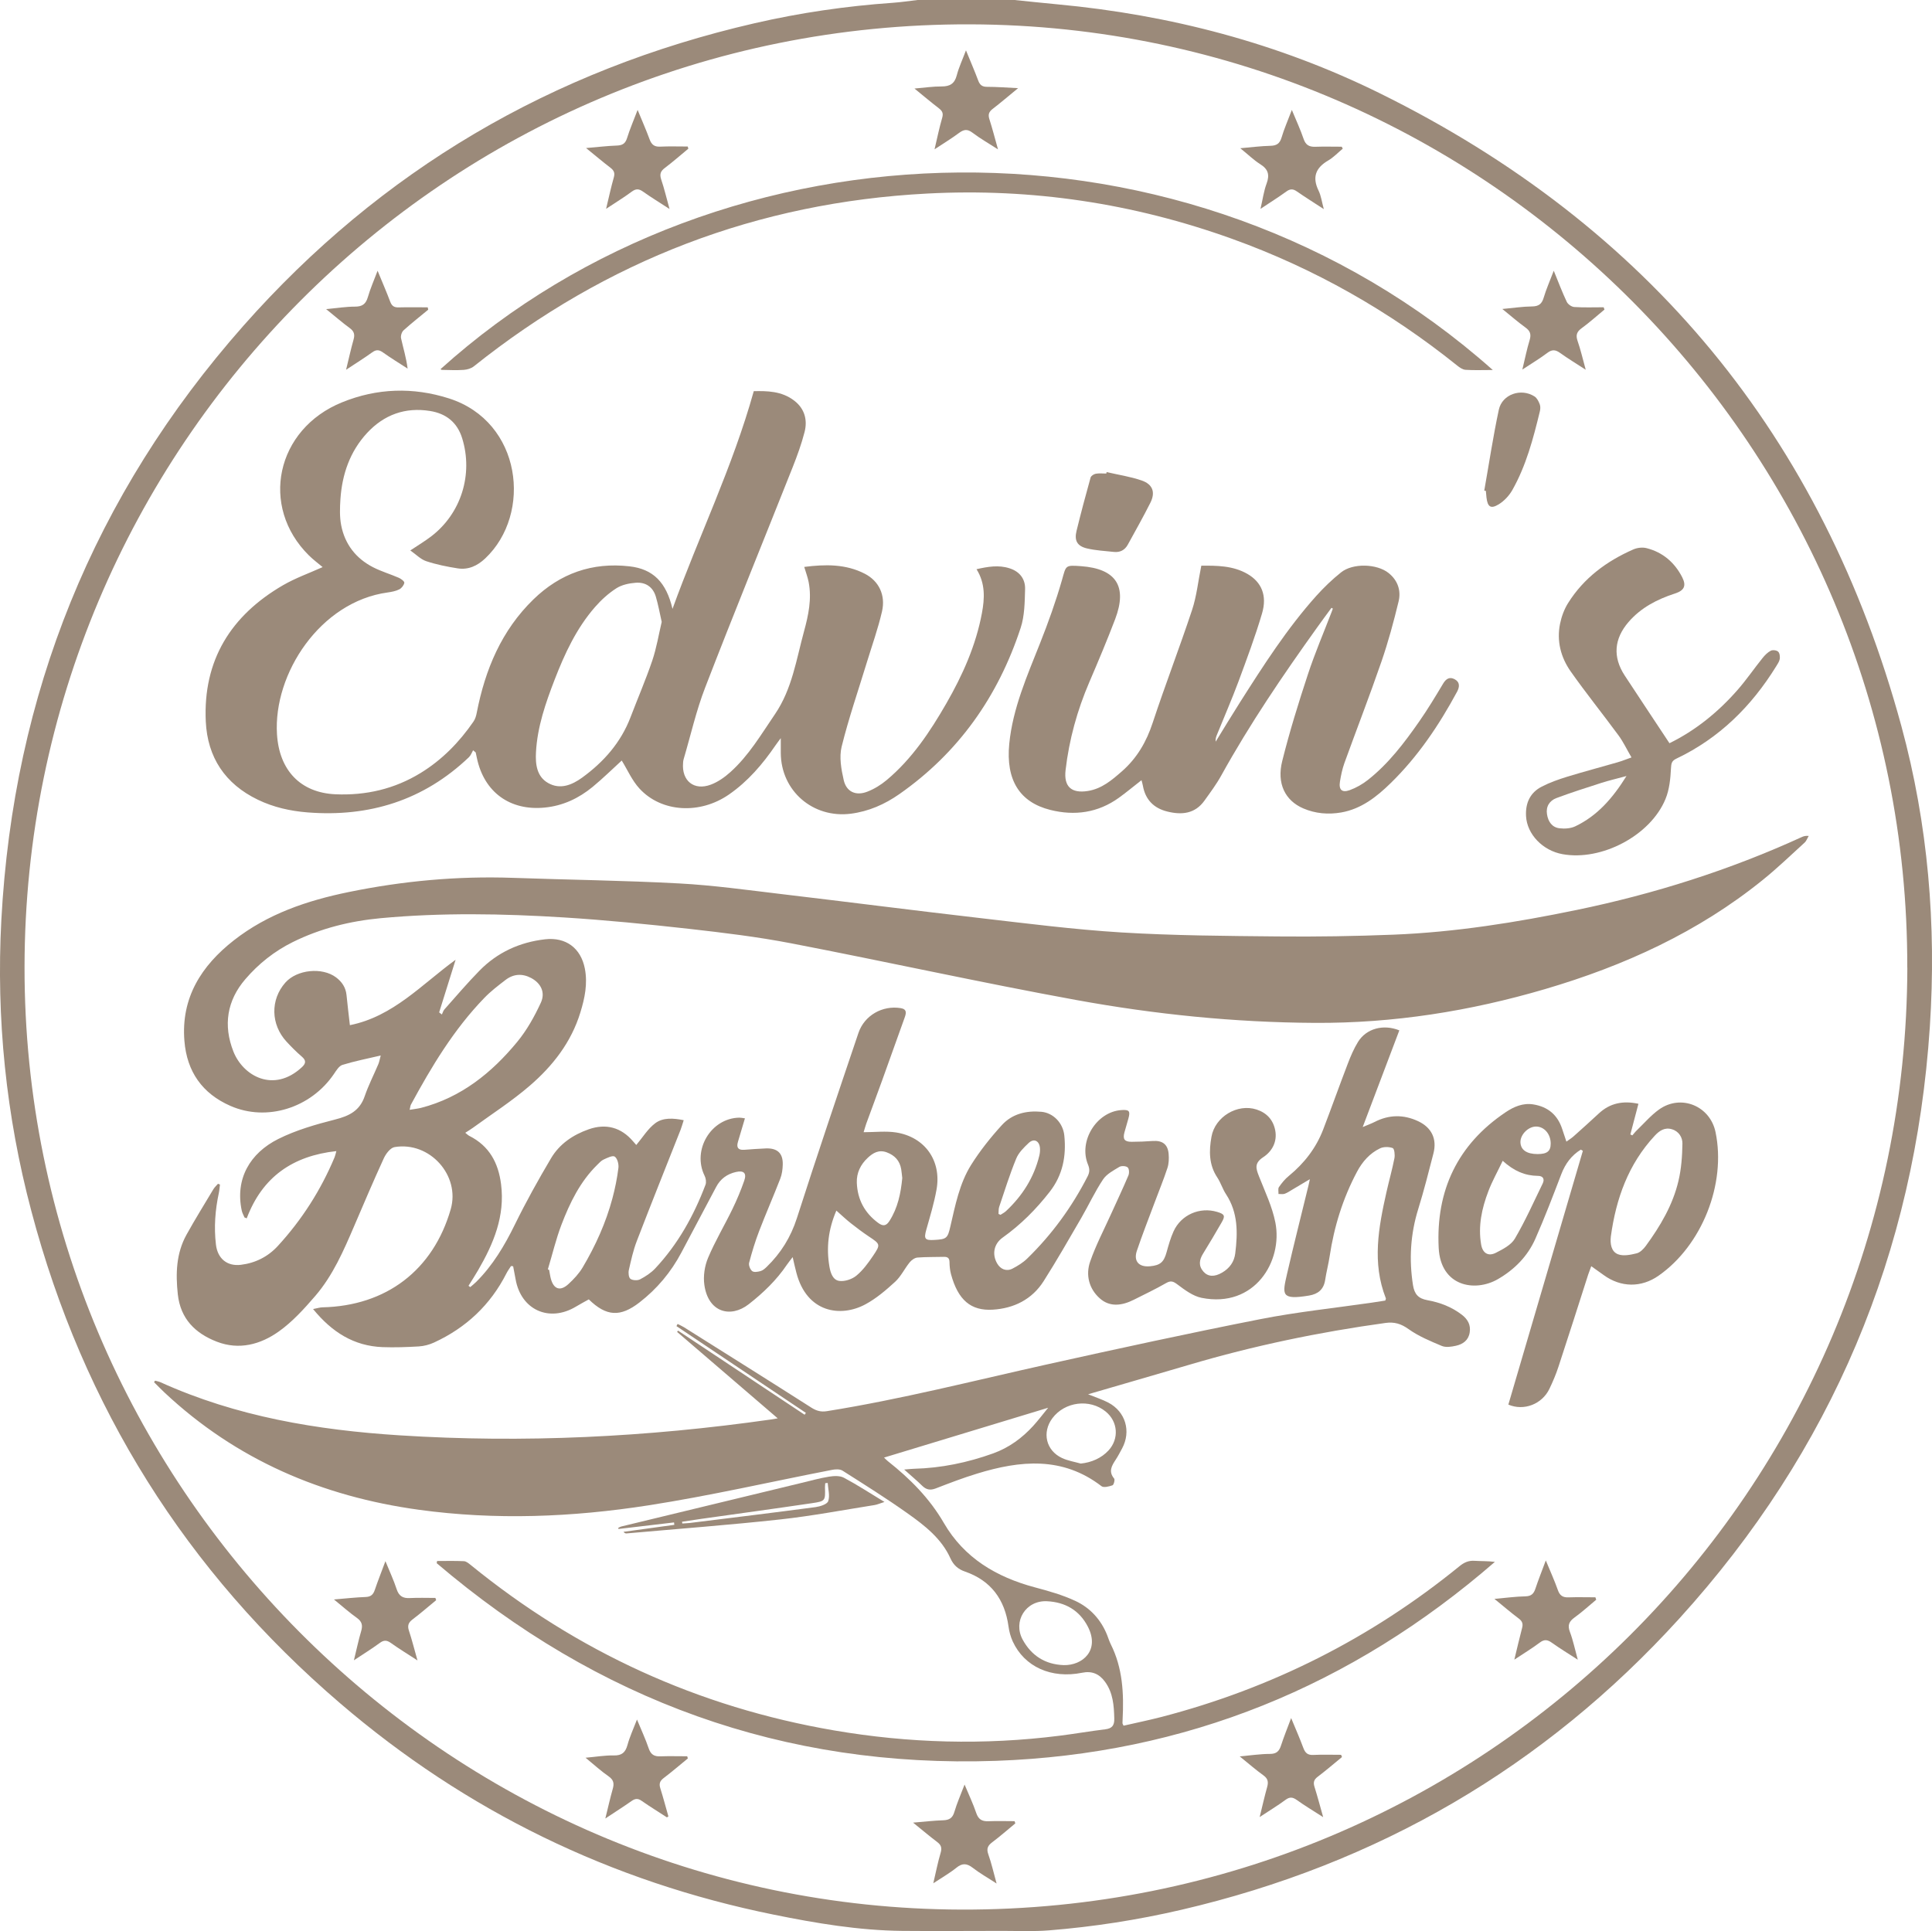
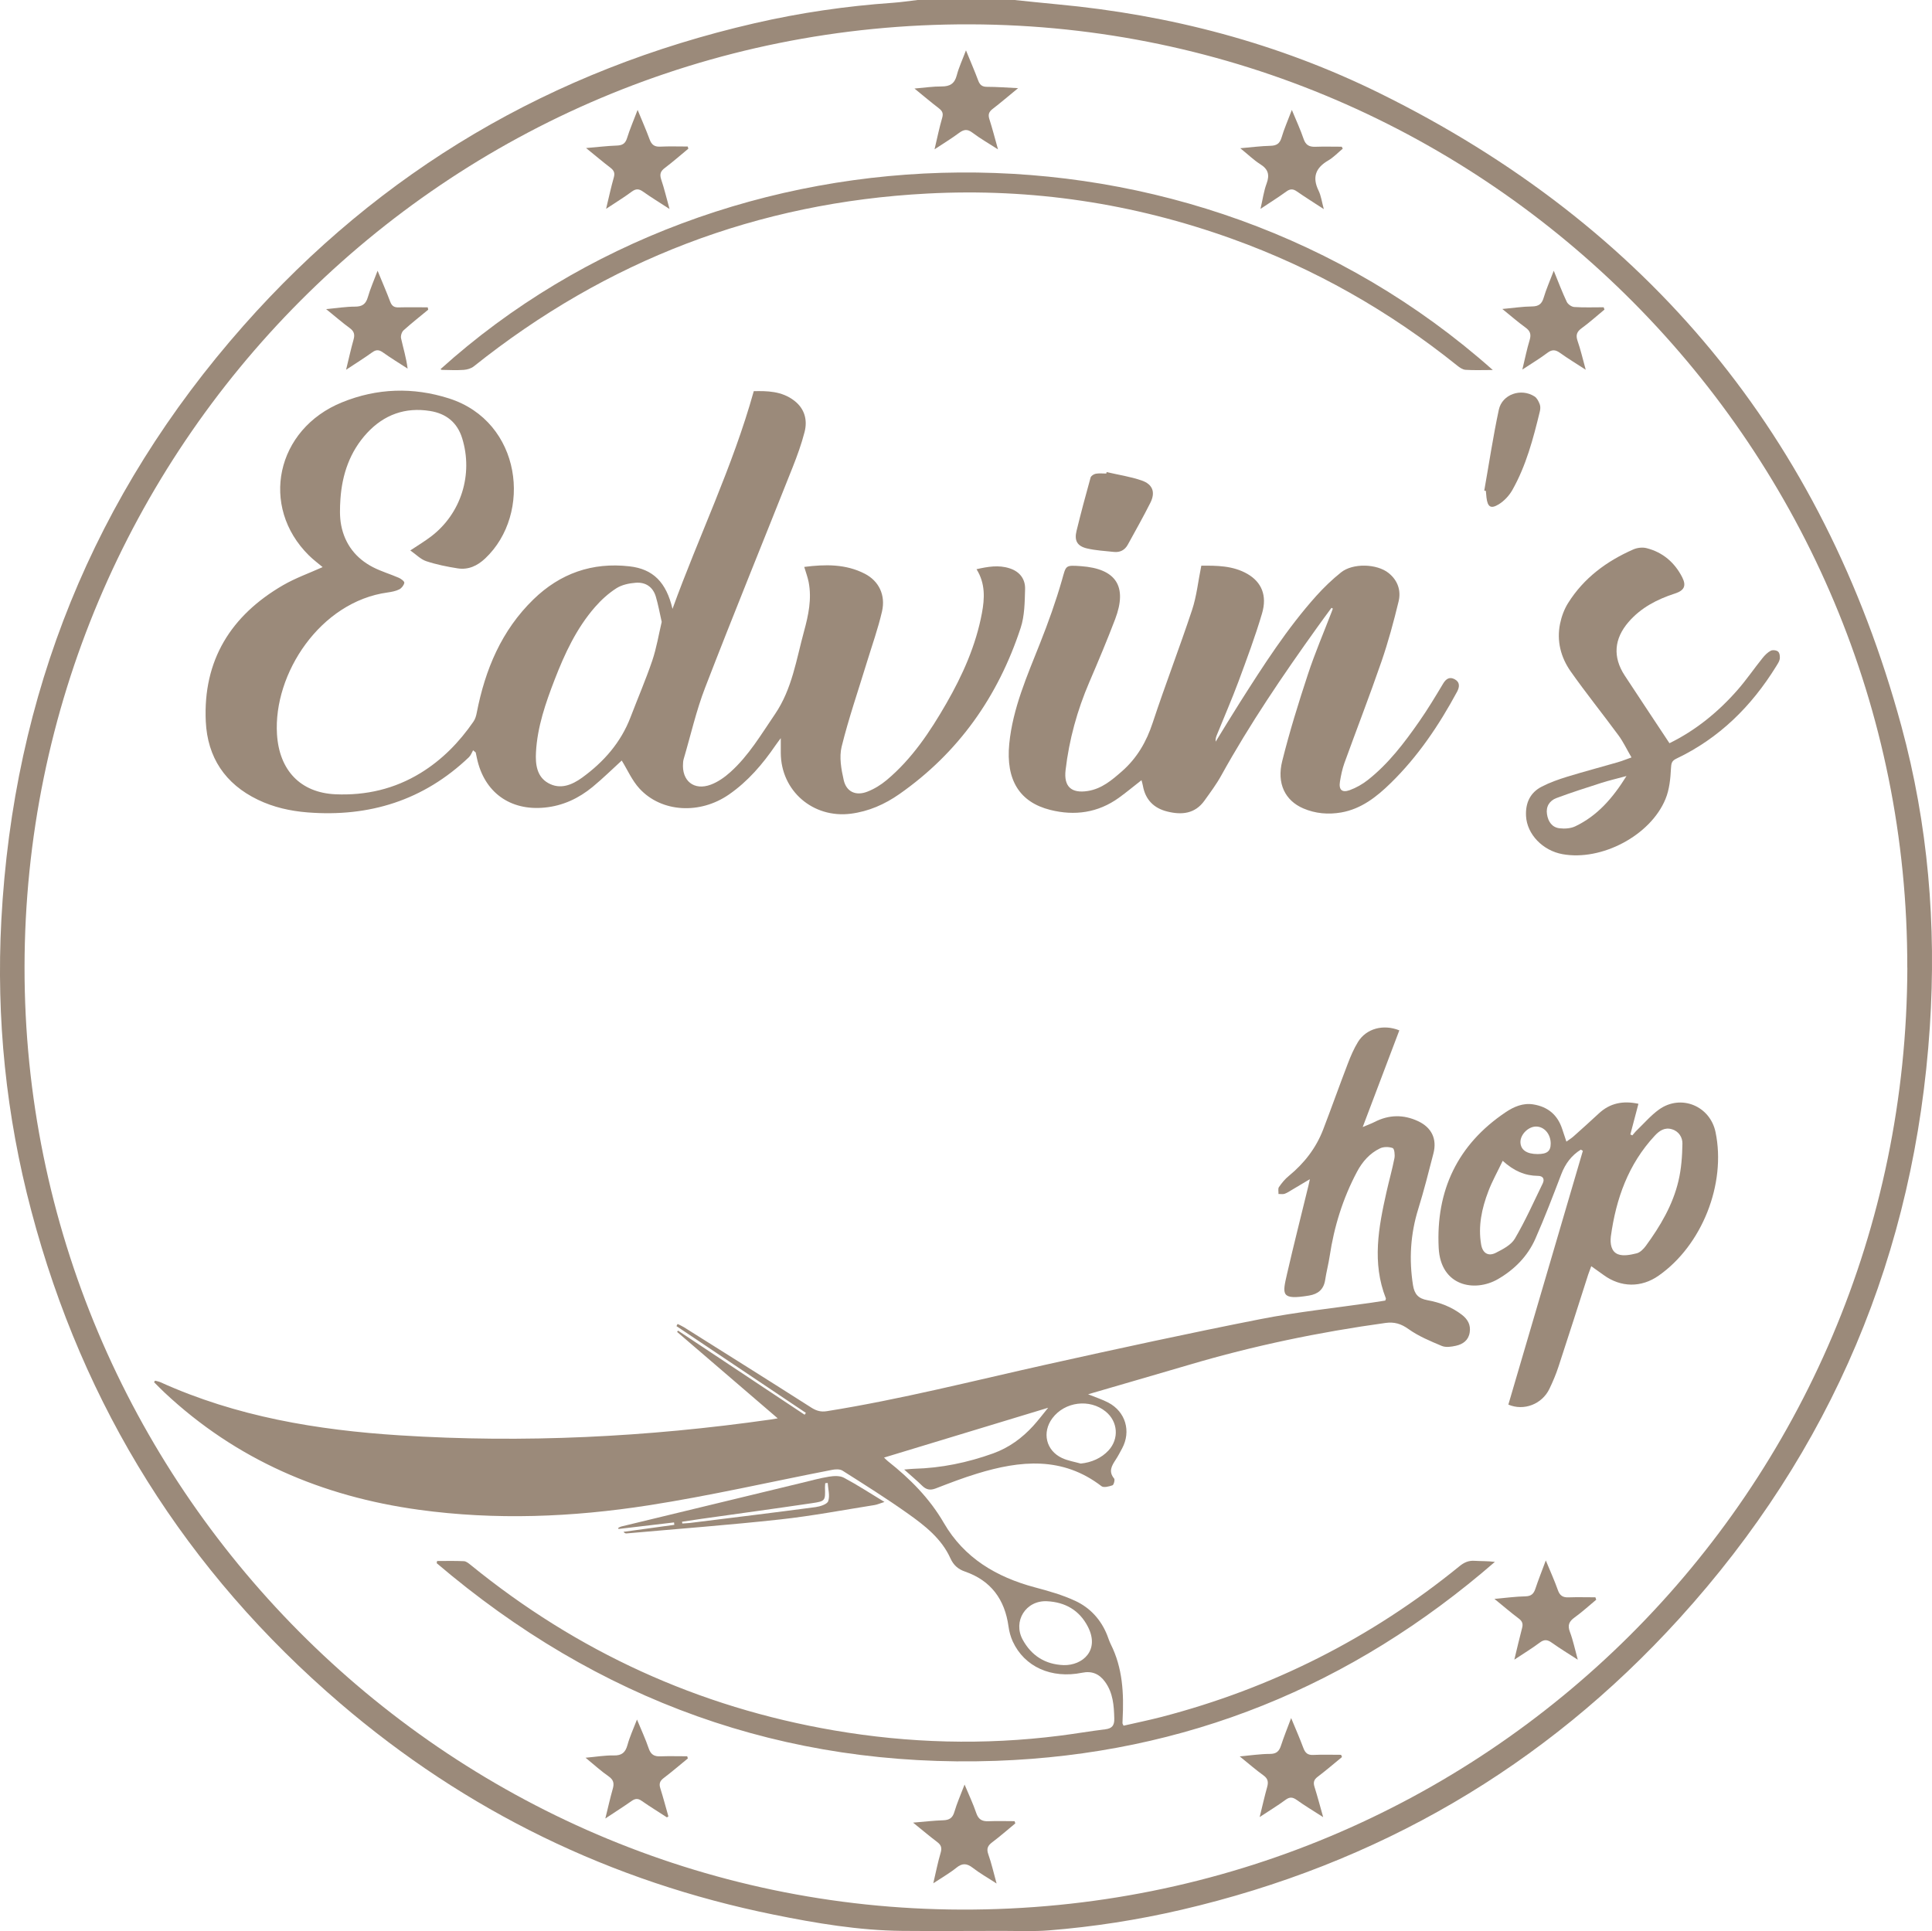
<svg xmlns="http://www.w3.org/2000/svg" id="Layer_1" viewBox="0 0 303.91 303.8">
  <defs>
    <style>
      .cls-1 {
        fill: #9b8a7a;
      }
    </style>
  </defs>
  <path class="cls-1" d="M159.58,0c2.25.23,4.49.47,6.74.68,17.75,1.65,34.78,6.12,50.76,14.01,42.23,20.85,69.64,54.07,82.01,99.53,4.21,15.48,5.53,31.31,4.48,47.32-2.34,35.58-15.44,66.69-39.39,93.07-21.28,23.44-47.51,38.67-78.38,45.85-6.85,1.59-13.79,2.67-20.8,3.23-2.41.19-4.84.08-7.26.08-5.28,0-10.57.05-15.85,0-6.81-.07-13.51-1.2-20.16-2.55-25.62-5.19-48.42-16.28-68.24-33.27-24.2-20.74-40.41-46.59-48.56-77.43C.95,175.52-.61,160.23.21,144.75c1.9-35.53,14.51-66.82,38.08-93.5C59.92,26.78,86.83,10.99,118.68,3.66c7.16-1.65,14.43-2.71,21.76-3.22,1.3-.09,2.59-.29,3.89-.44,5.08,0,10.17,0,15.25,0ZM300.02,152.23c.2-81.5-65.97-148.13-147.36-148.4C69.96,3.55,3.94,70.59,3.86,152.14c-.09,81.31,66.11,148.06,147.4,148.28,82.2.22,148.56-65.88,148.77-148.18Z" />
-   <path class="cls-1" d="M135.82,178.12c1.84,0,3.53-.21,5.14.04,4.54.72,7.17,4.45,6.36,8.98-.38,2.14-1.02,4.23-1.61,6.32-.4,1.43-.24,1.7,1.27,1.61,1.92-.11,2.09-.25,2.52-2.14.77-3.32,1.43-6.73,3.25-9.65,1.4-2.23,3.07-4.33,4.85-6.28,1.61-1.77,3.85-2.31,6.22-2.09,1.86.17,3.4,1.76,3.6,3.73.33,3.23-.24,6.22-2.3,8.86-2.14,2.75-4.56,5.18-7.4,7.2-1.36.97-1.71,2.59-.87,4.06.53.93,1.47,1.31,2.42.82.83-.43,1.67-.95,2.33-1.6,3.87-3.77,7.01-8.08,9.48-12.9.34-.66.35-1.18.06-1.88-1.51-3.68,1.34-8.28,5.24-8.56,1.25-.09,1.45.14,1.12,1.33-.2.73-.42,1.45-.62,2.17-.29,1.08,0,1.49,1.13,1.49,1.11,0,2.22-.05,3.33-.13,1.51-.1,2.36.52,2.49,2.03.06.73.04,1.53-.19,2.22-.6,1.84-1.35,3.64-2.02,5.45-.94,2.52-1.93,5.03-2.79,7.58-.55,1.64.33,2.6,2.08,2.43,1.62-.15,2.17-.66,2.6-2.22.31-1.11.62-2.22,1.09-3.26,1.18-2.62,4.13-3.9,6.87-3.07,1.17.35,1.3.62.7,1.65-.95,1.65-1.92,3.29-2.92,4.91-.61.98-.75,1.92.06,2.84.72.81,1.73.85,2.93.15,1.17-.68,1.91-1.69,2.07-3.03.4-3.23.45-6.41-1.45-9.3-.54-.82-.83-1.81-1.37-2.63-1.34-2.01-1.32-4.19-.92-6.42.56-3.14,4.08-5.26,7.09-4.28,1.6.52,2.62,1.62,2.94,3.29.34,1.82-.53,3.32-1.89,4.21-1.45.95-1.14,1.81-.66,3.03.94,2.39,2.08,4.76,2.57,7.25,1.2,6.06-3.23,13.51-11.6,11.85-1.35-.27-2.63-1.23-3.78-2.09-.68-.51-1.05-.67-1.82-.23-1.65.95-3.37,1.76-5.07,2.62-1.83.92-3.76,1.21-5.36-.23-1.69-1.51-2.24-3.68-1.5-5.79.89-2.57,2.17-5,3.29-7.48.91-2.02,1.86-4.01,2.72-6.05.16-.37.13-1.06-.11-1.27-.26-.24-.98-.28-1.3-.09-.93.56-2,1.12-2.57,1.97-1.29,1.94-2.28,4.08-3.45,6.1-1.93,3.32-3.84,6.67-5.9,9.91-1.83,2.88-4.68,4.29-8.02,4.49-3.41.2-5.45-1.49-6.56-5.61-.16-.61-.22-1.25-.23-1.88-.01-.63-.29-.83-.88-.82-1.39.04-2.78,0-4.17.11-.43.04-.93.4-1.22.76-.8.99-1.36,2.2-2.27,3.04-1.44,1.32-2.98,2.64-4.69,3.56-3.88,2.09-9.22,1.34-10.86-4.99-.19-.72-.35-1.44-.58-2.44-.4.53-.67.85-.9,1.19-1.64,2.43-3.71,4.42-6.01,6.22-2.86,2.23-6.37,1.29-6.98-3.03-.2-1.38.04-2.98.58-4.26,1.1-2.62,2.58-5.09,3.82-7.65.71-1.46,1.34-2.96,1.87-4.49.42-1.2-.07-1.65-1.31-1.37-1.39.32-2.44,1.08-3.11,2.36-1.81,3.44-3.65,6.87-5.46,10.3-1.64,3.1-3.84,5.73-6.61,7.87-3,2.32-5.19,2.21-7.96-.49-.64.36-1.33.72-1.99,1.12-4.23,2.56-8.69.54-9.53-4.32-.12-.67-.26-1.34-.38-2.01-.11-.01-.22-.03-.33-.04-.24.38-.52.75-.72,1.15-2.52,4.97-6.36,8.57-11.4,10.89-.74.34-1.58.56-2.39.61-1.9.11-3.81.18-5.71.11-4.5-.18-7.94-2.34-10.92-5.99.67-.13,1.06-.26,1.45-.27,10.06-.22,17.44-5.85,20.2-15.43,1.53-5.31-3.3-10.71-8.83-9.78-.66.11-1.36,1.04-1.69,1.75-1.62,3.53-3.14,7.11-4.67,10.68-1.66,3.87-3.34,7.76-6.11,10.98-1.75,2.03-3.6,4.08-5.76,5.61-2.86,2.03-6.22,2.95-9.72,1.6-3.4-1.31-5.73-3.6-6.15-7.46-.35-3.26-.26-6.44,1.37-9.38,1.34-2.42,2.81-4.78,4.23-7.16.19-.31.48-.57.72-.85.1.04.21.08.31.12-.06.43-.08.87-.17,1.3-.58,2.7-.79,5.41-.46,8.16.26,2.18,1.74,3.43,3.92,3.17,2.29-.28,4.27-1.28,5.82-2.97,3.79-4.13,6.77-8.8,8.93-13.97.1-.25.15-.52.27-.95-6.86.75-11.64,4.06-14.1,10.58-.12-.05-.23-.1-.35-.14-.15-.36-.35-.7-.43-1.07-1.07-5.01,1.3-9.05,5.73-11.27,2.8-1.4,5.9-2.29,8.96-3.07,2.21-.56,3.87-1.37,4.65-3.67.59-1.72,1.43-3.35,2.14-5.03.16-.38.22-.79.38-1.37-2.16.51-4.13.89-6.03,1.48-.54.17-.97.9-1.34,1.44-3.63,5.34-10.55,7.52-16.27,5.01-4.43-1.94-6.85-5.39-7.24-10.21-.56-6.81,2.68-11.85,7.78-15.84,5.3-4.15,11.51-6.25,18.04-7.59,8.52-1.75,17.1-2.54,25.8-2.24,8.73.31,17.47.41,26.19.88,5.42.29,10.82,1.05,16.22,1.69,10.32,1.22,20.64,2.55,30.96,3.74,7.45.86,14.9,1.82,22.38,2.28,8.2.5,16.43.55,24.64.63,6.07.06,12.15-.04,18.22-.28,9.7-.39,19.25-1.92,28.75-3.88,12.24-2.53,24.08-6.28,35.45-11.48.28-.13.58-.22,1.08-.17-.22.36-.36.79-.66,1.06-2.17,1.98-4.29,4.02-6.57,5.86-10.15,8.21-21.79,13.51-34.23,17.17-11.83,3.48-23.85,5.39-36.25,5.32-12.64-.07-25.14-1.34-37.52-3.6-14.98-2.73-29.85-6.03-44.8-8.91-5.33-1.03-10.74-1.68-16.14-2.29-6.55-.73-13.11-1.38-19.68-1.79-9.6-.6-19.21-.77-28.8.12-4.79.45-9.46,1.6-13.82,3.76-2.88,1.43-5.38,3.41-7.46,5.84-2.89,3.36-3.49,7.26-1.88,11.36,1.53,3.89,6.34,6.57,10.75,2.51.68-.62.73-1.09,0-1.71-.84-.72-1.63-1.52-2.38-2.33-2.5-2.7-2.57-6.61-.19-9.3,1.82-2.05,5.78-2.46,7.97-.82.92.69,1.53,1.58,1.65,2.78.15,1.54.34,3.07.53,4.74,6.83-1.37,11.3-6.42,16.63-10.29-.86,2.76-1.73,5.52-2.59,8.28.14.11.28.22.43.33.13-.27.21-.58.4-.8,1.82-2.05,3.6-4.14,5.51-6.09,2.82-2.88,6.32-4.48,10.32-4.94,3.28-.37,5.63,1.38,6.26,4.61.46,2.37-.01,4.65-.71,6.91-1.43,4.68-4.34,8.4-7.95,11.51-2.81,2.43-5.96,4.45-8.97,6.64-.34.25-.71.46-1.18.77.29.23.45.4.64.49,3.13,1.58,4.56,4.22,4.99,7.6.64,5.02-1.18,9.35-3.61,13.53-.48.83-1,1.63-1.51,2.45l.27.21c.31-.27.64-.52.93-.81,2.62-2.61,4.47-5.72,6.09-9.03,1.74-3.55,3.67-7.02,5.69-10.43,1.33-2.25,3.45-3.69,5.93-4.56,2.71-.95,5.1-.3,6.96,1.88.18.21.36.41.52.59,1-1.18,1.81-2.55,2.99-3.43,1.22-.91,2.84-.8,4.47-.47-.18.56-.31,1.04-.49,1.51-2.3,5.82-4.63,11.63-6.88,17.48-.57,1.47-.91,3.04-1.26,4.58-.1.44-.03,1.18.25,1.39.35.25,1.1.29,1.51.08.86-.45,1.72-1.01,2.38-1.71,3.58-3.82,6.08-8.31,7.92-13.18.15-.4.06-1-.14-1.4-2-4.05.99-9.08,5.47-9.15.26,0,.53.06.87.11-.38,1.28-.73,2.49-1.1,3.7-.26.87.02,1.31.96,1.25,1.15-.08,2.3-.18,3.45-.22,1.81-.06,2.69.77,2.64,2.55-.02.74-.12,1.52-.39,2.21-1.07,2.77-2.27,5.49-3.33,8.26-.62,1.62-1.13,3.29-1.57,4.97-.1.39.16,1.05.48,1.31.27.22.89.12,1.31,0,.36-.1.69-.39.97-.66,2.23-2.16,3.79-4.67,4.76-7.69,3.12-9.73,6.4-19.42,9.67-29.1.94-2.79,3.79-4.39,6.66-3.92,1.03.17.85.84.6,1.53-1.18,3.28-2.35,6.57-3.53,9.85-.82,2.27-1.67,4.54-2.5,6.81-.14.39-.24.79-.42,1.36ZM64.43,174.6c.75-.13,1.29-.18,1.81-.31,6.29-1.63,11.1-5.5,15.12-10.38,1.51-1.83,2.71-3.98,3.71-6.15.76-1.64,0-3.09-1.52-3.9-1.39-.74-2.78-.65-4.02.3-1.16.89-2.34,1.79-3.35,2.84-4.78,4.94-8.29,10.78-11.54,16.78-.09.16-.09.36-.2.82ZM86.19,199.7l.19.08c.09.46.15.94.27,1.39.45,1.67,1.49,2.02,2.77.84.84-.77,1.65-1.64,2.23-2.61,2.03-3.42,3.66-7.03,4.69-10.89.42-1.57.74-3.17.94-4.78.07-.59-.16-1.48-.58-1.77-.33-.23-1.18.2-1.75.46-.38.17-.69.53-1,.83-2.7,2.65-4.31,5.97-5.63,9.42-.87,2.28-1.43,4.68-2.14,7.02ZM141.93,185.34c-.06-.47-.09-.94-.17-1.41-.23-1.33-1.01-2.17-2.27-2.64-1.24-.46-2.16.08-3,.87-1.12,1.05-1.76,2.35-1.71,3.9.1,2.65,1.23,4.77,3.39,6.35.74.54,1.24.46,1.74-.32,1.32-2.06,1.79-4.36,2.02-6.76ZM131.56,190.46c-1.28,2.99-1.59,5.84-1.09,8.8.18,1.04.55,2.14,1.59,2.26.85.1,1.97-.27,2.65-.83,1.02-.84,1.84-1.96,2.59-3.07,1.26-1.86,1.2-1.88-.68-3.13-.95-.64-1.87-1.33-2.77-2.04-.74-.58-1.42-1.23-2.28-1.99ZM157.06,190.97c.11.05.21.1.32.15.29-.19.61-.35.86-.58,2.58-2.41,4.41-5.28,5.25-8.74.09-.38.13-.79.1-1.18-.09-1.15-.95-1.58-1.77-.81-.77.72-1.59,1.53-1.97,2.47-1.02,2.48-1.82,5.05-2.68,7.6-.11.33-.07.72-.1,1.08Z" />
  <path class="cls-1" d="M171.11,219.33c1.28.52,2.3.84,3.23,1.33,2.72,1.43,3.62,4.52,2.17,7.21-.32.59-.63,1.2-1,1.76-.62.95-1.19,1.86-.25,2.98.15.18-.06.99-.26,1.06-.54.19-1.38.41-1.73.14-6.13-4.72-12.79-4.06-19.57-1.98-2.2.67-4.36,1.5-6.5,2.33-.86.33-1.49.22-2.14-.42-.81-.8-1.69-1.53-2.83-2.55.75-.06,1.14-.11,1.54-.12,4.29-.11,8.43-.97,12.46-2.42,2.49-.9,4.55-2.41,6.31-4.34.79-.87,1.5-1.81,2.34-2.84-8.69,2.64-17.22,5.23-25.82,7.84.19.18.39.39.61.57,3.48,2.75,6.55,5.83,8.81,9.73,3.19,5.5,8.27,8.5,14.29,10.11,2.18.58,4.38,1.2,6.41,2.15,2.31,1.08,4.01,2.94,4.98,5.37.19.48.34.98.57,1.44,1.88,3.75,2.07,7.76,1.86,11.84-.01.2-.02.4-.02.59,0,.07.06.14.17.38,1.96-.45,3.96-.86,5.94-1.37,17.35-4.51,33-12.4,46.9-23.72.72-.59,1.42-.91,2.36-.85,1.05.07,2.12.02,3.21.17-22.53,19.56-48.67,30.25-78.49,31.3-33.35,1.16-62.64-9.51-87.97-31.1.02-.11.05-.22.07-.34,1.41,0,2.82-.04,4.23.03.34.02.71.32,1.01.56,16.79,13.68,35.85,22.4,57.19,26.06,11.77,2.02,23.61,2.34,35.47.84,2.4-.3,4.79-.72,7.19-1.01,1.07-.13,1.46-.59,1.43-1.69-.05-2.05-.19-4.04-1.45-5.78-.91-1.25-2.06-1.75-3.61-1.43-4.84.98-9.07-.93-10.91-4.92-.34-.74-.56-1.57-.67-2.38-.59-4.23-2.75-7.2-6.85-8.62-1.08-.37-1.8-1.01-2.28-2.07-1.41-3.13-4.05-5.17-6.74-7.08-3.33-2.36-6.8-4.54-10.25-6.73-.42-.26-1.13-.22-1.67-.11-9.63,1.87-19.2,4.08-28.88,5.58-11.96,1.86-24.02,2.35-36.09.69-15.21-2.09-28.72-7.86-40.01-18.45-.56-.53-1.1-1.08-1.64-1.62.06-.08.11-.16.17-.24.28.08.58.13.85.25,11.95,5.41,24.63,7.52,37.59,8.35,19.54,1.25,38.98.28,58.35-2.48.27-.04.54-.09,1.15-.19-5.39-4.63-10.61-9.12-15.83-13.6.05-.07.1-.13.15-.2,6.64,4.41,13.27,8.82,19.91,13.23.07-.1.13-.19.2-.29-6.79-4.55-13.58-9.1-20.36-13.65l.18-.34c.34.17.69.32,1.01.52,6.69,4.21,13.38,8.4,20.04,12.65.79.5,1.49.7,2.43.55,11.66-1.86,23.09-4.79,34.6-7.35,11.16-2.48,22.33-4.91,33.55-7.12,5.79-1.14,11.69-1.75,17.55-2.6.73-.11,1.46-.22,2.14-.33.06-.21.12-.29.09-.35-2.2-5.59-1.15-11.16.1-16.73.4-1.78.9-3.53,1.25-5.32.1-.52-.01-1.49-.27-1.59-.59-.22-1.44-.23-2.01.05-1.62.78-2.77,2.1-3.61,3.68-2.22,4.18-3.6,8.62-4.3,13.29-.19,1.25-.52,2.48-.71,3.74-.23,1.48-1.11,2.2-2.52,2.44-4.46.74-4.22-.15-3.48-3.38,1.07-4.67,2.26-9.32,3.39-13.98.05-.22.1-.44.21-.95-1.09.65-1.96,1.17-2.82,1.68-.38.22-.74.48-1.15.62-.29.1-.64.02-.97.03.02-.37-.1-.83.07-1.08.45-.65.96-1.28,1.57-1.77,2.41-1.98,4.27-4.37,5.39-7.29,1.32-3.44,2.55-6.91,3.87-10.35.45-1.18.95-2.36,1.61-3.43,1.29-2.1,3.97-2.84,6.5-1.82-1.87,4.94-3.74,9.88-5.76,15.21.84-.36,1.36-.54,1.85-.79,2.27-1.17,4.56-1.21,6.87-.13,2.12,1,3,2.79,2.4,5.09-.75,2.92-1.49,5.84-2.38,8.71-1.23,3.95-1.47,7.93-.83,12,.23,1.42.84,2.1,2.27,2.36,1.99.36,3.82,1.06,5.43,2.3.92.71,1.41,1.6,1.22,2.78-.19,1.23-1.07,1.85-2.17,2.09-.71.16-1.58.29-2.21.03-1.81-.76-3.67-1.53-5.25-2.66-1.18-.84-2.23-1.15-3.61-.96-10.44,1.44-20.73,3.58-30.84,6.57-5.25,1.55-10.51,3.06-16.01,4.67ZM167.33,261.96c2.93.07,5.72-2.3,3.8-6.04-1.35-2.63-3.61-3.87-6.43-4.01-3.34-.17-5.41,3.16-3.82,6.06,1.37,2.5,3.54,3.89,6.45,3.99ZM170,230.25c1.68-.16,3.27-.86,4.38-2.07,1.68-1.83,1.48-4.54-.45-6.11-2.52-2.06-6.44-1.56-8.39,1.05-1.66,2.23-1.01,5.08,1.52,6.26.92.43,1.95.59,2.94.87Z" />
  <path class="cls-1" d="M105.79,95.78c4.11-11.37,9.45-22.29,12.78-34.24,2.02-.04,4.39-.05,6.39,1.51,1.61,1.25,2.09,3.02,1.6,4.92-.48,1.87-1.15,3.71-1.86,5.51-4.59,11.57-9.3,23.09-13.78,34.7-1.41,3.64-2.27,7.5-3.38,11.25-.06.19-.08.39-.09.59-.24,2.82,1.72,4.42,4.37,3.42,1.12-.42,2.17-1.16,3.07-1.97,2.9-2.6,4.85-5.94,7.02-9.12,2.7-3.97,3.35-8.59,4.57-13.04.69-2.53,1.24-5.1.72-7.75-.15-.76-.43-1.5-.69-2.37,3.3-.42,6.52-.48,9.54,1.08,2.2,1.14,3.29,3.36,2.69,5.94-.62,2.69-1.56,5.31-2.37,7.96-1.35,4.43-2.87,8.82-3.98,13.31-.4,1.63-.06,3.55.33,5.25.42,1.85,1.92,2.52,3.71,1.82,1.09-.42,2.14-1.07,3.04-1.82,3.99-3.34,6.83-7.61,9.39-12.06,2.56-4.45,4.65-9.12,5.6-14.21.43-2.31.56-4.66-.85-6.91,1.77-.4,3.47-.7,5.2-.14,1.6.51,2.49,1.69,2.44,3.29-.06,2.04-.07,4.19-.7,6.09-3.53,10.75-9.75,19.62-19.09,26.15-2.29,1.6-4.81,2.72-7.65,3.08-5.93.74-10.96-3.59-10.99-9.56,0-.67,0-1.35,0-2.33-.37.5-.61.81-.83,1.13-2.03,2.97-4.34,5.67-7.33,7.74-4.53,3.14-10.58,2.84-14.06-.93-1.19-1.29-1.92-3.01-2.8-4.42-1.36,1.24-2.91,2.77-4.58,4.15-2.18,1.79-4.66,2.97-7.53,3.25-5.45.54-9.53-2.4-10.67-7.77-.06-.3-.13-.6-.19-.9-.14-.11-.27-.23-.41-.34-.21.36-.36.8-.65,1.08-7.13,6.8-15.68,9.46-25.41,8.69-2.71-.22-5.32-.8-7.79-1.99-5.17-2.49-7.93-6.67-8.2-12.31-.45-9.63,3.95-16.68,12.15-21.44,1.97-1.14,4.15-1.91,6.23-2.85-.66-.56-1.45-1.14-2.14-1.82-7.81-7.7-5.2-19.9,5.21-24.11,5.49-2.23,11.15-2.41,16.8-.61,11.47,3.66,13.15,18.15,5.7,25.18-1.23,1.16-2.65,1.82-4.32,1.56-1.67-.26-3.35-.6-4.95-1.13-.88-.29-1.6-1.06-2.51-1.69,1.25-.83,2.3-1.46,3.27-2.2,4.73-3.6,6.65-9.77,4.89-15.45-.78-2.52-2.55-3.89-5.05-4.29-3.9-.63-7.24.58-9.91,3.46-2.69,2.91-3.92,6.48-4.19,10.39-.09,1.38-.14,2.8.12,4.14.58,2.97,2.32,5.21,5.01,6.59,1.3.67,2.72,1.08,4.07,1.67.35.15.89.57.85.78-.07.39-.43.85-.79,1.03-.55.28-1.2.4-1.83.49-10.61,1.45-18,12.78-17.41,22.3.35,5.69,3.7,9.2,9.19,9.45,4.79.21,9.3-.83,13.42-3.36,3.37-2.07,6.07-4.84,8.3-8.08.28-.4.43-.93.52-1.42,1.32-6.76,3.88-12.91,8.91-17.8,4.21-4.09,9.25-5.87,15.11-5.2,3.72.42,5.79,2.51,6.77,6.71ZM104.09,97.84c-.33-1.46-.56-2.75-.93-3.99-.46-1.53-1.62-2.29-3.16-2.17-1.04.08-2.18.32-3.03.86-1.25.8-2.4,1.84-3.38,2.97-2.91,3.34-4.75,7.3-6.33,11.38-1.43,3.7-2.74,7.46-2.95,11.47-.1,1.84.11,3.81,1.92,4.83,1.89,1.07,3.73.31,5.34-.85,3.4-2.47,6.1-5.53,7.62-9.52,1.13-2.96,2.39-5.88,3.41-8.88.68-2.01,1.02-4.13,1.49-6.11Z" />
  <path class="cls-1" d="M209.45,95.62c-.76,1.04-1.53,2.06-2.27,3.11-5.39,7.52-10.58,15.16-15.07,23.27-.76,1.38-1.72,2.66-2.64,3.95-1.49,2.09-3.58,2.29-5.86,1.72-2.13-.53-3.44-1.87-3.83-4.06-.05-.27-.13-.54-.22-.87-1.21.94-2.35,1.9-3.56,2.77-3.28,2.36-6.94,2.87-10.78,1.91-4.82-1.21-7.02-4.68-6.46-10.41.55-5.59,2.82-10.7,4.86-15.86,1.28-3.23,2.46-6.52,3.42-9.86.67-2.35.47-2.4,3-2.22,5.52.4,7.34,3.16,5.38,8.33-1.27,3.33-2.65,6.62-4.06,9.9-1.91,4.44-3.18,9.05-3.74,13.84-.31,2.61.91,3.71,3.5,3.3,2.2-.35,3.79-1.72,5.38-3.11,2.35-2.07,3.84-4.63,4.82-7.62,1.96-5.94,4.22-11.79,6.19-17.73.73-2.19.96-4.55,1.46-6.99,2.36,0,4.94-.04,7.27,1.31,2.2,1.28,3.11,3.38,2.29,6.18-1.07,3.64-2.41,7.21-3.73,10.78-1.05,2.82-2.26,5.58-3.39,8.38-.13.32-.23.65-.18,1.04,1.28-2.08,2.54-4.17,3.85-6.23,3.69-5.8,7.39-11.59,11.99-16.72,1.19-1.32,2.49-2.57,3.88-3.68,1.84-1.48,5.63-1.38,7.48.1,1.44,1.15,1.99,2.77,1.57,4.48-.77,3.19-1.63,6.37-2.7,9.47-1.85,5.36-3.9,10.64-5.83,15.97-.33.93-.53,1.91-.69,2.88-.21,1.29.3,1.8,1.53,1.36,1.02-.37,2.02-.94,2.88-1.62,3.24-2.56,5.72-5.83,8.06-9.19,1.34-1.92,2.55-3.93,3.75-5.94.47-.79,1.04-1.13,1.84-.69.84.46.76,1.21.36,1.96-2.84,5.26-6.16,10.2-10.46,14.39-2.2,2.15-4.62,4.05-7.77,4.6-2.03.35-4.06.18-5.96-.64-2.86-1.23-4.2-3.92-3.31-7.46,1.15-4.61,2.56-9.15,4.05-13.67,1.09-3.31,2.47-6.52,3.72-9.78.07-.17.13-.34.19-.52-.06-.04-.12-.07-.19-.11Z" />
  <path class="cls-1" d="M237.27,220.97c3.91-13.34,7.82-26.63,11.72-39.92l-.32-.19c-1.47.91-2.44,2.21-3.08,3.88-1.3,3.4-2.6,6.81-4.07,10.14-1.22,2.76-3.29,4.85-5.9,6.36-3.62,2.09-9.01,1.15-9.31-4.93-.45-8.99,2.95-16.24,10.53-21.33,1.29-.87,2.74-1.5,4.37-1.23,2.28.37,3.81,1.65,4.53,3.87.19.6.4,1.19.66,1.98.46-.33.82-.55,1.12-.82,1.33-1.19,2.66-2.38,3.97-3.6,1.77-1.65,3.82-2.05,6.24-1.53-.44,1.68-.86,3.25-1.27,4.82.1.05.21.1.31.15.25-.28.47-.58.74-.83,1.14-1.1,2.19-2.33,3.46-3.24,3.44-2.46,8.03-.58,8.89,3.56,1.7,8.15-2.14,17.83-8.97,22.59-2.72,1.9-5.92,1.86-8.62-.1-.6-.44-1.21-.86-1.96-1.4-.2.53-.35.92-.48,1.31-1.55,4.83-3.08,9.66-4.67,14.48-.39,1.2-.89,2.38-1.44,3.52-1.16,2.4-4.01,3.51-6.46,2.46ZM253.39,194.52c-.13,1.16.06,2.38,1.12,2.8.84.33,1.99.09,2.93-.14.55-.13,1.09-.68,1.45-1.17,2.28-3.12,4.25-6.44,5.14-10.24.45-1.9.59-3.89.62-5.85.02-.96-.54-1.93-1.64-2.26-1.14-.35-1.98.22-2.72,1.02-4.16,4.48-6.09,9.92-6.9,15.85ZM236.38,182.62c-.83,1.75-1.67,3.23-2.26,4.8-1.03,2.69-1.63,5.48-1.13,8.38.23,1.34,1.11,1.91,2.32,1.29,1.1-.56,2.4-1.23,2.98-2.22,1.64-2.79,2.96-5.76,4.38-8.68.35-.72.03-1.2-.74-1.2-2.04-.02-3.78-.76-5.55-2.37ZM241.86,181.56c1.51,0,2.07-.45,2.07-1.66,0-1.49-1.02-2.67-2.3-2.67-1.23,0-2.48,1.26-2.46,2.46.03,1.21.98,1.87,2.69,1.87Z" />
  <path class="cls-1" d="M262.6,116.93c4.09-2,7.68-4.9,10.76-8.43,1.38-1.58,2.57-3.33,3.89-4.97.36-.45.8-.9,1.3-1.16.3-.15.92-.08,1.16.15.24.22.31.78.25,1.16-.07.41-.35.79-.57,1.16-3.89,6.29-8.95,11.3-15.69,14.51-.72.34-.81.72-.85,1.52-.08,1.63-.25,3.36-.87,4.85-2.37,5.74-10.06,9.77-16.19,8.66-3.12-.56-5.59-3.14-5.74-5.99-.11-2.05.64-3.7,2.48-4.64,1.26-.65,2.62-1.13,3.98-1.55,2.61-.8,5.26-1.5,7.89-2.26.64-.18,1.26-.43,2.24-.78-.74-1.26-1.28-2.43-2.03-3.45-2.49-3.39-5.13-6.66-7.55-10.1-1.54-2.2-2.21-4.77-1.66-7.47.23-1.14.66-2.31,1.28-3.29,2.47-3.93,6.05-6.57,10.24-8.41.61-.27,1.43-.37,2.07-.21,2.56.64,4.44,2.26,5.63,4.59.69,1.36.29,2.09-1.14,2.55-2.8.91-5.35,2.22-7.31,4.49-2.28,2.65-2.5,5.5-.6,8.41,2.3,3.51,4.63,7,7.04,10.65ZM255.84,122.09c-1.51.41-2.73.69-3.92,1.07-2.37.76-4.75,1.52-7.08,2.39-1.09.41-1.69,1.33-1.49,2.56.18,1.15.79,2.07,2,2.2.79.09,1.71.03,2.42-.3,3.48-1.65,5.9-4.42,8.08-7.92Z" />
  <path class="cls-1" d="M234.81,58.21c-1.58,0-2.93.06-4.27-.03-.46-.03-.94-.36-1.32-.67-10.71-8.6-22.49-15.29-35.42-19.94-15.5-5.58-31.49-7.99-47.95-7.12-26.69,1.4-50.44,10.52-71.31,27.18-.42.34-1.05.52-1.6.56-1.15.08-2.3.02-3.45,0-.06,0-.12-.07-.19-.12,44.66-40.29,117.84-42.24,165.51.13Z" />
  <path class="cls-1" d="M97.25,240.37c.16-.08.31-.18.48-.22,9.44-2.29,18.88-4.57,28.32-6.85,1.45-.35,2.89-.75,4.36-.99.76-.12,1.69-.17,2.32.16,2.09,1.11,4.08,2.41,6.4,3.82-.73.23-1.14.42-1.58.49-4.93.78-9.85,1.72-14.81,2.26-8.04.88-16.12,1.48-24.18,2.2-.15.01-.3-.02-.48-.25,2.66-.37,5.33-.73,7.99-1.1-.01-.13-.03-.25-.04-.38-2.91.34-5.83.69-8.74,1.03-.02-.06-.03-.12-.05-.19ZM107.29,239.4c.01.09.02.19.04.28.38-.03.77-.04,1.15-.08,6.61-.82,13.22-1.62,19.82-2.5.72-.1,1.82-.45,1.98-.94.29-.85-.02-1.89-.08-2.86-.13.01-.26.03-.39.04-.01.23-.04.45-.04.68.06,2.07.07,2.15-2.02,2.46-5.81.86-11.63,1.65-17.44,2.47-1,.14-2,.3-3,.45Z" />
  <path class="cls-1" d="M174.08,74.27c1.84.43,3.74.71,5.51,1.32,1.76.61,2.19,1.88,1.36,3.52-1.12,2.23-2.35,4.4-3.55,6.59-.47.85-1.22,1.23-2.18,1.13-1.41-.16-2.85-.22-4.23-.55-1.54-.36-2.02-1.23-1.65-2.75.69-2.81,1.43-5.6,2.21-8.39.07-.27.5-.55.81-.61.54-.1,1.11-.03,1.66-.03.02-.08.04-.16.06-.24Z" />
  <path class="cls-1" d="M233.48,77.18c.75-4.24,1.39-8.51,2.29-12.72.53-2.45,3.52-3.45,5.63-2.08.38.25.64.78.81,1.23.13.35.1.8,0,1.17-1.03,4.24-2.14,8.46-4.3,12.29-.5.89-1.29,1.74-2.15,2.27-1.26.77-1.75.41-1.93-1.05-.04-.35-.07-.71-.1-1.06-.08-.02-.17-.03-.25-.05Z" />
  <path class="cls-1" d="M244.41,42.59c.76,1.86,1.34,3.41,2.05,4.9.18.38.76.79,1.19.81,1.53.1,3.07.04,4.61.04.04.12.08.24.13.36-1.2.99-2.35,2.03-3.6,2.94-.77.56-.94,1.1-.63,2,.48,1.37.8,2.8,1.28,4.53-1.51-.98-2.81-1.77-4.04-2.65-.71-.51-1.25-.57-1.99-.01-1.16.88-2.43,1.63-3.94,2.63.42-1.73.71-3.21,1.15-4.65.27-.9.08-1.44-.68-1.98-1.15-.83-2.22-1.77-3.62-2.9,1.77-.16,3.22-.39,4.68-.4,1.05-.01,1.54-.4,1.83-1.39.39-1.32.96-2.59,1.58-4.23Z" />
  <path class="cls-1" d="M59.39,42.58c.74,1.81,1.41,3.33,1.99,4.88.25.66.6.92,1.31.9,1.53-.04,3.06-.01,4.59-.01l.08.37c-1.3,1.08-2.63,2.12-3.88,3.25-.29.26-.48.88-.39,1.26.34,1.54.81,3.04,1.03,4.76-1.3-.84-2.62-1.65-3.89-2.55-.61-.43-1.06-.46-1.68-.01-1.25.9-2.56,1.72-4.11,2.74.43-1.76.76-3.28,1.18-4.76.22-.79.08-1.3-.61-1.8-1.18-.86-2.28-1.83-3.71-2.98,1.72-.16,3.13-.39,4.55-.39,1.12,0,1.69-.39,2.01-1.48.38-1.33.95-2.6,1.53-4.15Z" />
  <path class="cls-1" d="M243.16,245.49c.72,1.75,1.38,3.19,1.9,4.67.3.86.78,1.17,1.65,1.14,1.41-.05,2.83-.01,4.25-.01.04.13.09.25.13.38-1.13.94-2.22,1.94-3.4,2.79-.86.62-1.14,1.21-.74,2.27.5,1.32.78,2.71,1.24,4.38-1.54-1-2.85-1.79-4.09-2.68-.67-.48-1.18-.55-1.88-.02-1.2.9-2.49,1.68-4.01,2.69.45-1.84.8-3.4,1.21-4.94.18-.65.08-1.08-.49-1.51-1.23-.92-2.4-1.93-3.85-3.11,1.82-.16,3.34-.37,4.86-.4.93-.02,1.32-.4,1.59-1.22.46-1.39,1.01-2.75,1.63-4.43Z" />
  <path class="cls-1" d="M95.34,32.86c.45-1.88.78-3.42,1.21-4.93.2-.69.05-1.09-.5-1.52-1.22-.93-2.39-1.93-3.86-3.12,1.82-.15,3.33-.34,4.84-.39.88-.03,1.34-.31,1.61-1.18.44-1.42,1.04-2.79,1.66-4.43.7,1.71,1.34,3.15,1.88,4.62.3.82.73,1.2,1.64,1.16,1.45-.07,2.9-.02,4.36-.02.03.11.07.23.1.34-1.23,1.02-2.43,2.07-3.71,3.04-.68.51-.83.99-.56,1.81.48,1.41.82,2.88,1.31,4.64-1.55-1.01-2.88-1.82-4.15-2.72-.64-.46-1.11-.51-1.78-.02-1.2.89-2.49,1.68-4.06,2.72Z" />
  <path class="cls-1" d="M156.77,296.32c-1.44-.94-2.66-1.62-3.75-2.47-.92-.71-1.64-.78-2.58-.01-1.04.84-2.22,1.51-3.63,2.44.42-1.8.72-3.33,1.16-4.81.23-.79.06-1.23-.57-1.7-1.2-.9-2.34-1.88-3.77-3.03,1.78-.15,3.25-.32,4.73-.37.97-.03,1.49-.36,1.77-1.33.4-1.36.98-2.66,1.6-4.29.69,1.66,1.35,3.03,1.83,4.46.34,1.01.9,1.35,1.91,1.31,1.37-.06,2.75-.01,4.13-.01.04.12.07.23.11.35-1.2.99-2.37,2.02-3.62,2.96-.69.52-.95,1-.63,1.89.5,1.41.83,2.88,1.31,4.62Z" />
-   <path class="cls-1" d="M60.63,245.61c.69,1.69,1.31,3.01,1.76,4.39.35,1.08.97,1.47,2.07,1.41,1.34-.07,2.69-.02,4.03-.02.04.12.08.24.12.35-1.23,1.01-2.43,2.06-3.7,3.02-.67.5-.85.99-.58,1.79.47,1.42.83,2.87,1.34,4.67-1.57-1.02-2.9-1.83-4.16-2.73-.64-.46-1.11-.51-1.77-.02-1.24.91-2.55,1.72-4.07,2.73.42-1.71.72-3.16,1.14-4.58.27-.91.14-1.51-.67-2.09-1.18-.83-2.26-1.81-3.61-2.9,1.87-.16,3.43-.33,5-.39.82-.03,1.18-.39,1.43-1.12.48-1.42,1.04-2.81,1.67-4.52Z" />
+   <path class="cls-1" d="M60.63,245.61Z" />
  <path class="cls-1" d="M147.01,23.48c.43-1.83.75-3.41,1.2-4.95.21-.71.01-1.08-.52-1.49-1.22-.94-2.4-1.93-3.84-3.11,1.61-.14,2.95-.34,4.29-.33,1.29,0,2.02-.44,2.36-1.74.32-1.24.88-2.42,1.45-3.94.73,1.79,1.37,3.26,1.93,4.76.26.68.61.98,1.38.98,1.53,0,3.06.12,4.89.21-1.48,1.21-2.72,2.28-4.02,3.28-.6.46-.72.91-.49,1.62.47,1.46.85,2.95,1.35,4.73-1.51-.97-2.84-1.73-4.04-2.64-.79-.59-1.33-.5-2.07.04-1.17.87-2.42,1.63-3.86,2.58Z" />
  <path class="cls-1" d="M211.1,276.42c-1.27,1.04-2.52,2.12-3.83,3.11-.61.46-.71.91-.49,1.6.46,1.46.85,2.94,1.36,4.75-1.6-1.03-2.92-1.82-4.16-2.71-.65-.46-1.11-.5-1.77-.01-1.23.91-2.55,1.7-4.06,2.7.43-1.76.77-3.26,1.18-4.73.21-.77.14-1.3-.58-1.82-1.21-.87-2.34-1.86-3.74-2.99,1.78-.16,3.26-.39,4.75-.39,1.03,0,1.46-.42,1.75-1.33.45-1.38,1-2.73,1.59-4.31.71,1.71,1.36,3.19,1.92,4.7.29.77.67,1.14,1.54,1.1,1.46-.07,2.93-.02,4.4-.02.05.12.09.23.14.35Z" />
  <path class="cls-1" d="M104.89,285.9c-1.32-.86-2.67-1.69-3.96-2.59-.58-.41-1.01-.37-1.57.02-1.28.9-2.61,1.74-4.14,2.76.43-1.73.75-3.19,1.16-4.63.25-.86.17-1.43-.64-2-1.19-.82-2.26-1.81-3.63-2.93,1.69-.15,3.06-.39,4.43-.36,1.26.03,1.83-.45,2.16-1.63.35-1.29.92-2.52,1.5-4.02.68,1.65,1.35,3.08,1.85,4.56.33.95.86,1.27,1.82,1.23,1.41-.05,2.82-.01,4.23-.01.03.11.07.23.1.34-1.27,1.04-2.51,2.11-3.82,3.1-.6.46-.73.9-.51,1.6.46,1.46.85,2.95,1.27,4.42-.08.05-.16.1-.23.15Z" />
  <path class="cls-1" d="M203.21,17.29c.71,1.72,1.36,3.11,1.85,4.56.33.97.88,1.27,1.84,1.24,1.38-.05,2.77-.01,4.16-.01.05.1.11.21.16.31-.76.63-1.45,1.37-2.29,1.86-1.99,1.16-2.54,2.64-1.51,4.75.39.8.5,1.73.82,2.9-1.56-1.02-2.92-1.87-4.23-2.78-.61-.43-1.07-.43-1.68.02-1.21.88-2.49,1.68-4.05,2.72.36-1.54.52-2.81.96-3.98.51-1.38.25-2.27-1-3.05-1.03-.65-1.91-1.52-3.14-2.51,1.78-.15,3.24-.35,4.71-.38.97-.02,1.49-.32,1.78-1.29.4-1.36.98-2.66,1.61-4.33Z" />
</svg>